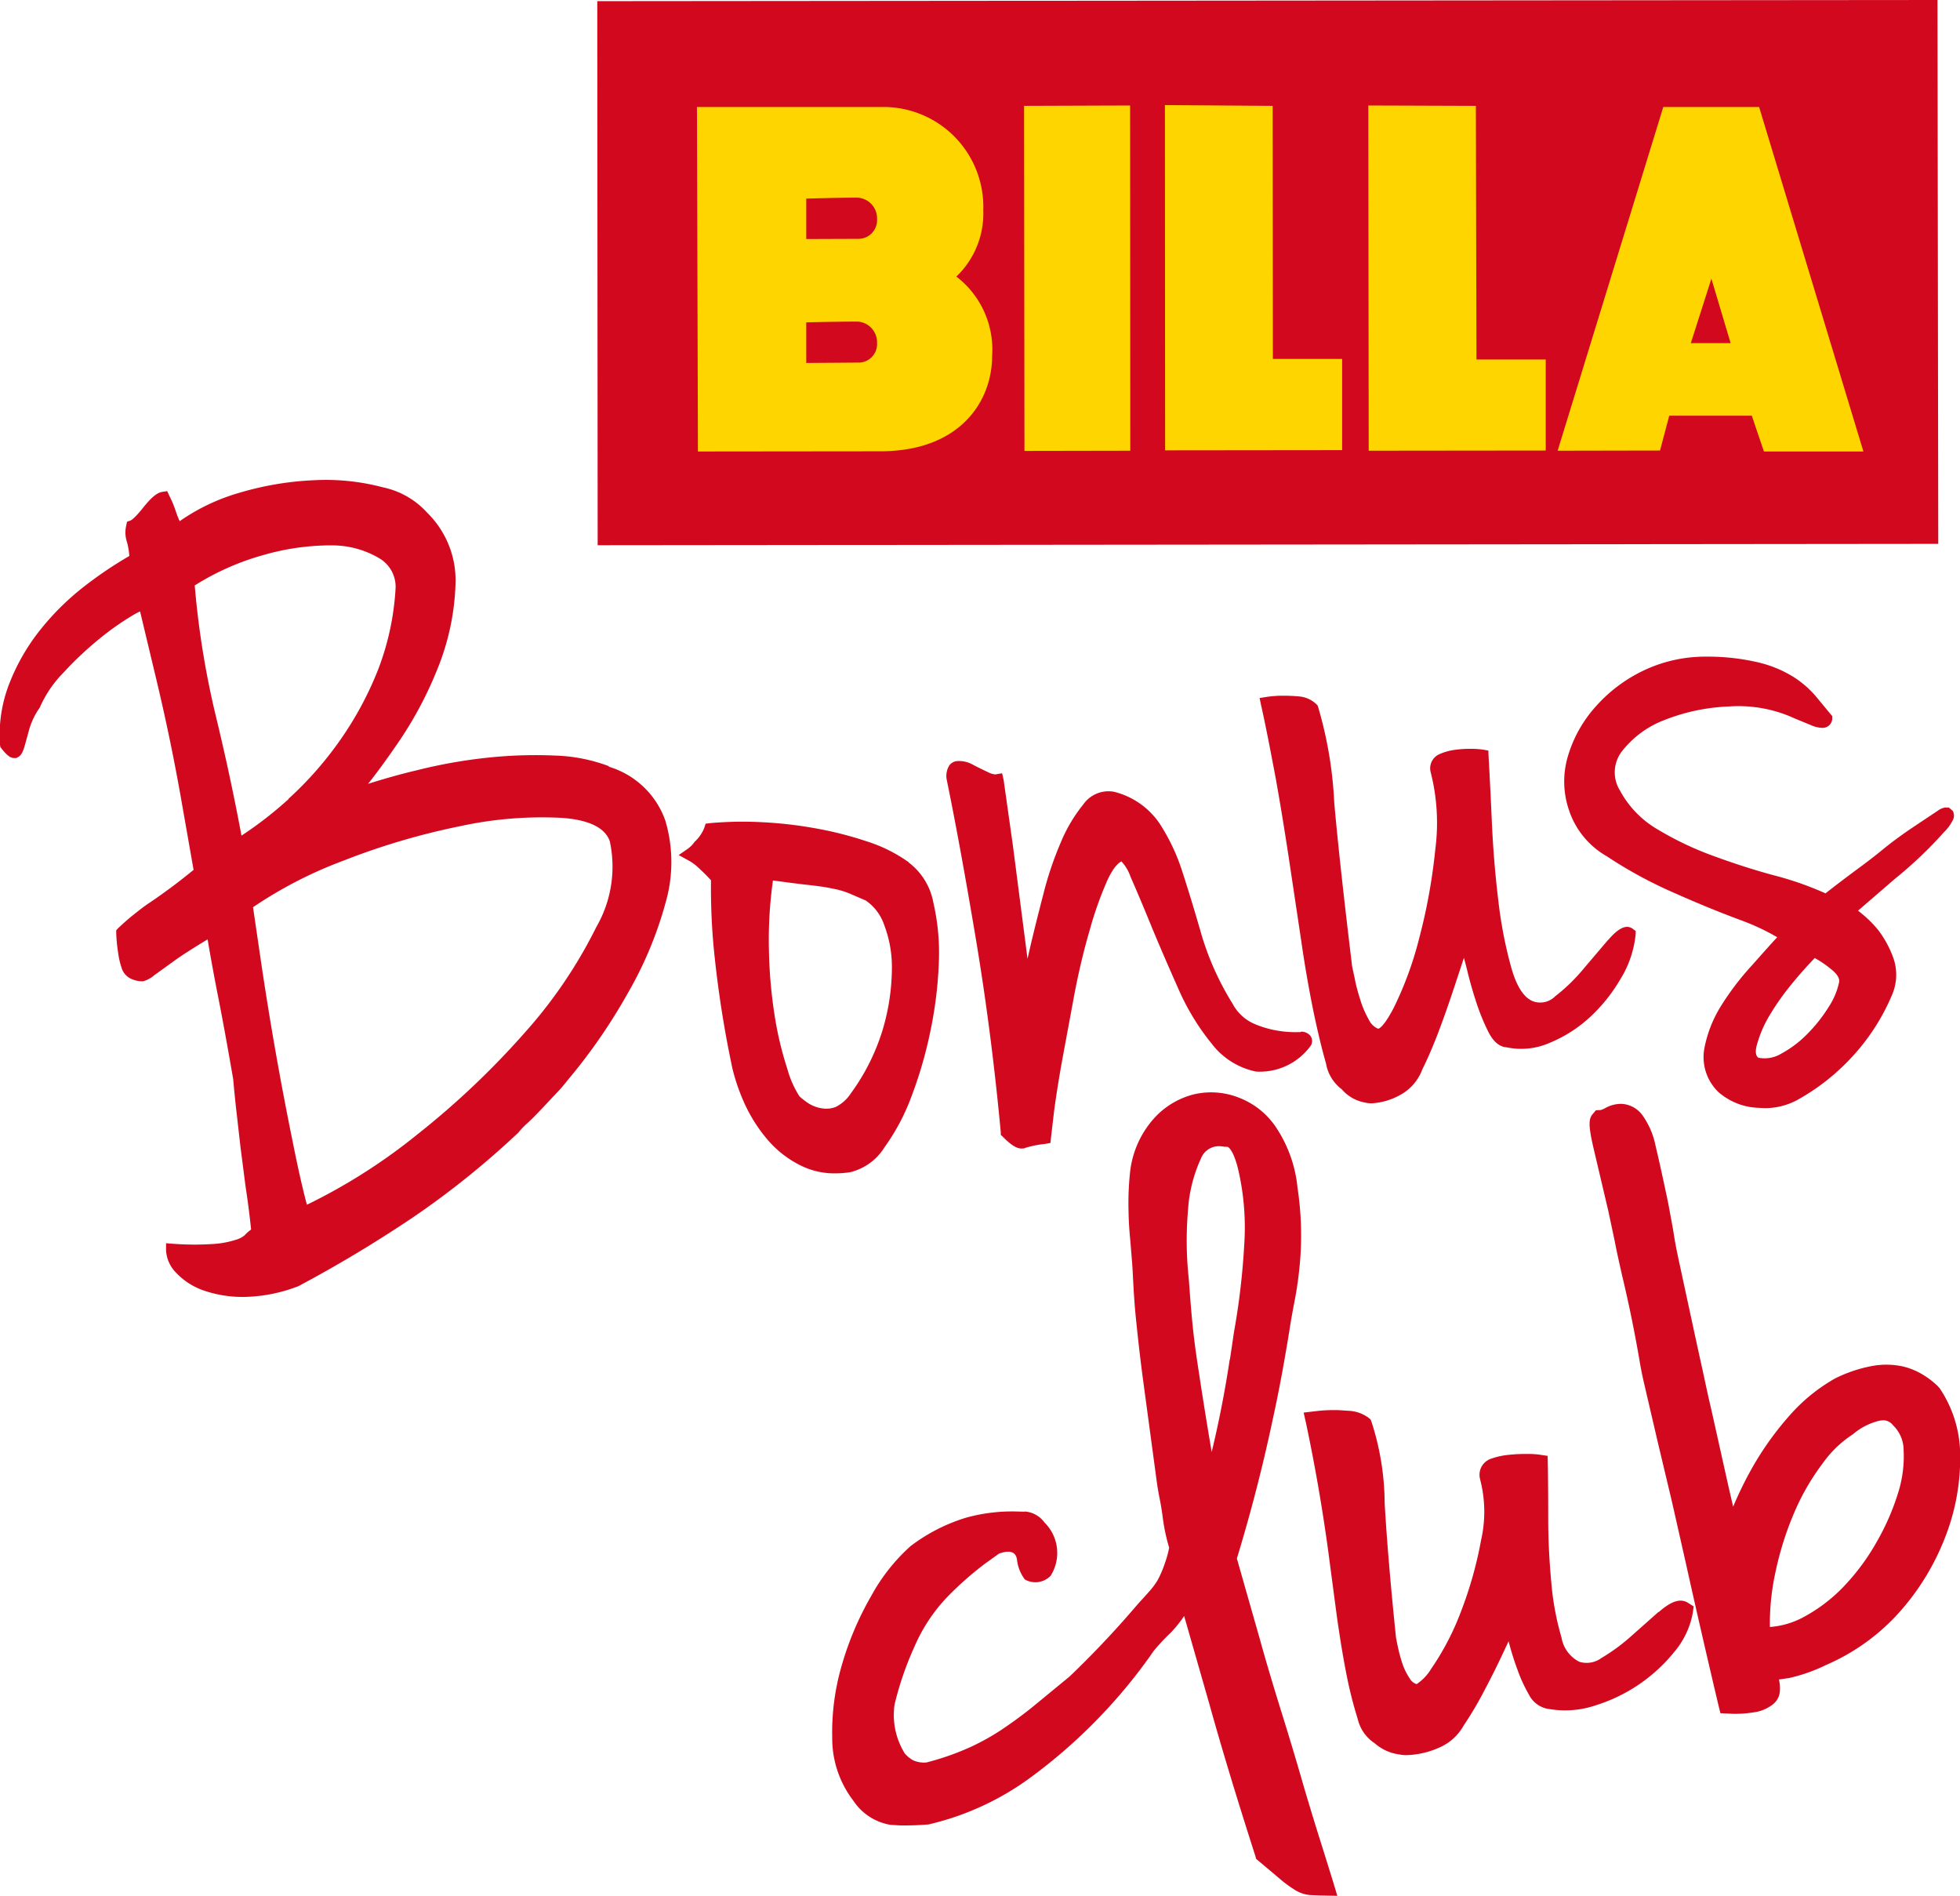
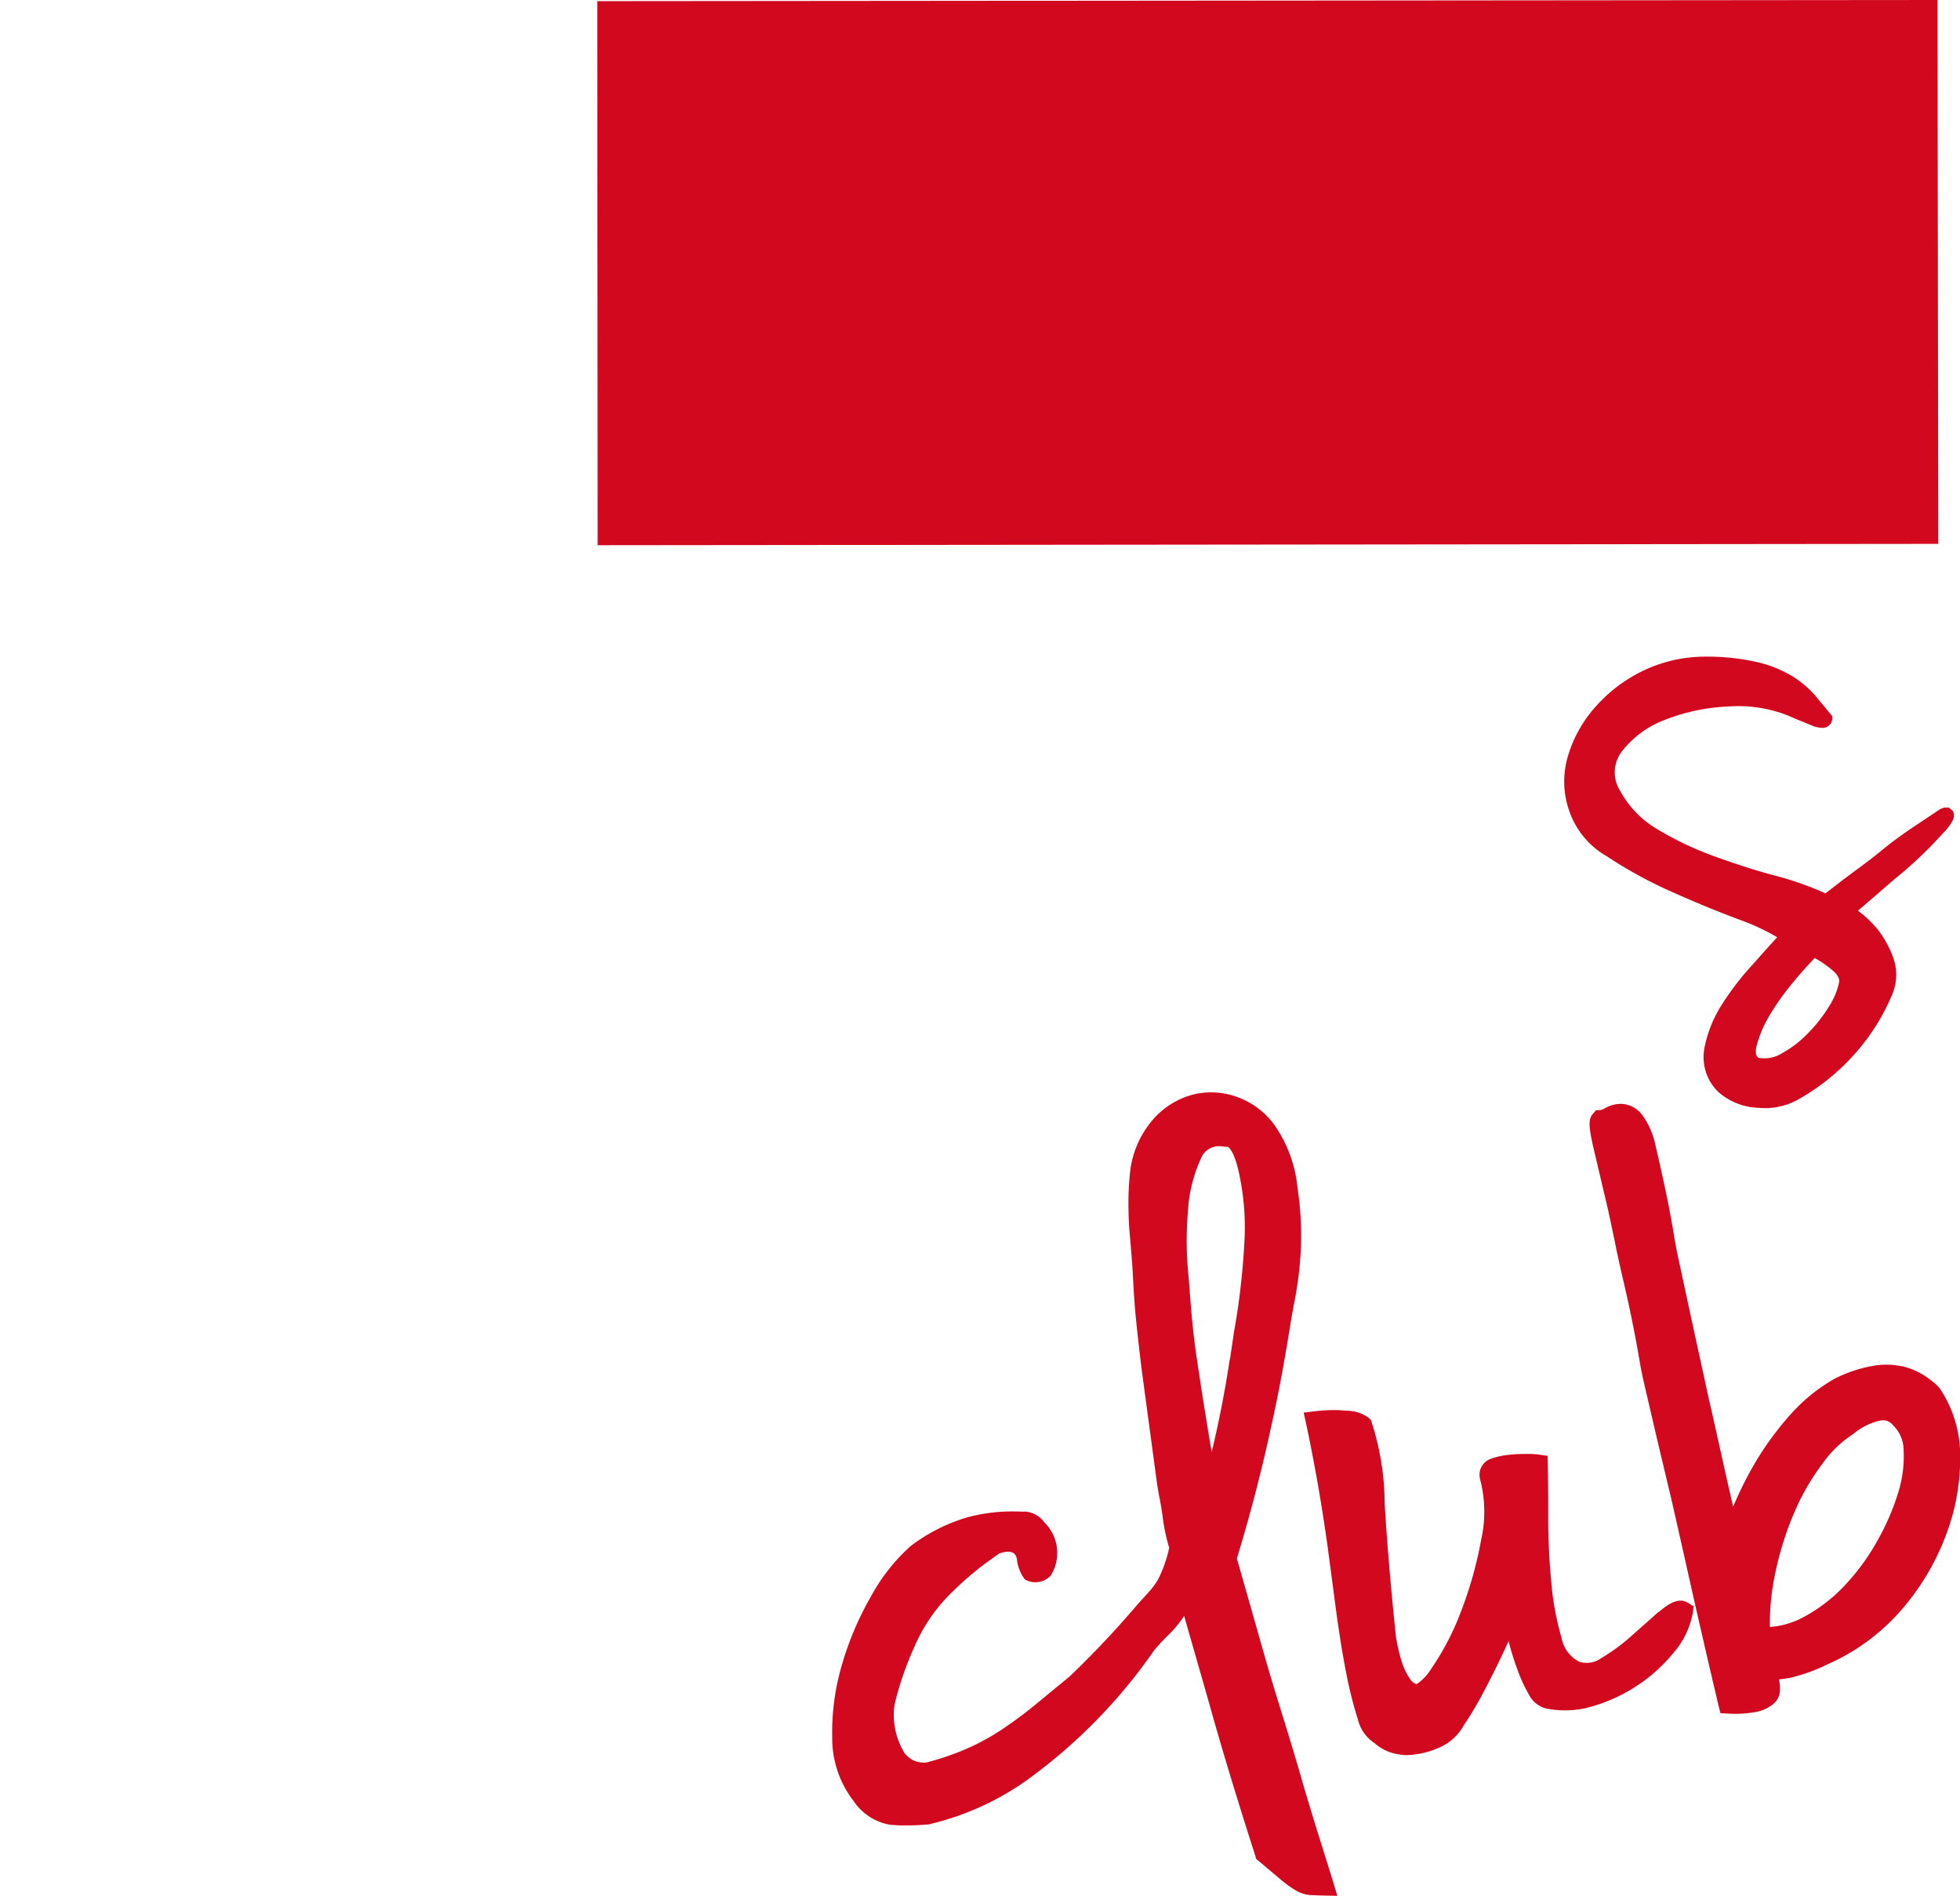
<svg xmlns="http://www.w3.org/2000/svg" viewBox="0 0 101.86 98.51">
  <defs />
  <path fill="#d2091e" d="M99.2 0L31.04.06l.02 28.27 69.67-.07L100.69 0z" />
-   <path fill="#ffd500" d="M53.22 5.5l.02 17.93 5.5-.01-.01-17.94zM60.54 5.46l.01 17.94 9.2-.01v-4.74h-3.6L66.14 5.5zM71.11 5.48l.02 17.94 9.2-.01v-4.73h-3.6L76.7 5.5zM86.44 5.56h4.98l5.42 17.9h-5.17l-.63-1.86h-4.29l-.48 1.81-5.32.01zm1.43 12.27h2.07l-1-3.35zM36.22 5.56H46a5.19 5.19 0 015.1 5.37 4.52 4.52 0 01-1.4 3.44 4.78 4.78 0 011.86 4.12c0 2.38-1.68 4.96-5.82 4.96l-9.47.01zm5.68 11.2v2.1l2.68-.02a.96.96 0 001-1.01 1.08 1.08 0 00-1-1.12c-1.04 0-2.68.04-2.68.04m0-6.43v2.1l2.68-.01a.97.97 0 001-1.03 1.08 1.08 0 00-1-1.11c-1.03 0-2.68.05-2.68.05" />
-   <path fill="#d2091e" d="M12.75 67.02zm18.24-18.85a24.55 24.55 0 01-3.72 5.49 42.81 42.81 0 01-5.56 5.27 29.9 29.9 0 01-5.76 3.67c-.23-.86-.48-1.97-.75-3.33a173.58 173.58 0 01-1.65-9.4l-.4-2.73a22.16 22.16 0 014.7-2.42 36.27 36.27 0 016.06-1.79 19.96 19.96 0 015.31-.43c1.4.1 2.23.52 2.47 1.21a6.26 6.26 0 01-.7 4.46M15 41.52a19.93 19.93 0 01-2.45 1.9c-.4-2.14-.85-4.22-1.33-6.2a45.16 45.16 0 01-1.1-6.8 13.44 13.44 0 013.57-1.58 12.71 12.71 0 013.3-.5h.2a4.8 4.8 0 012.49.65 1.72 1.72 0 01.88 1.53 13.87 13.87 0 01-.92 4.3 17.6 17.6 0 01-2 3.69 18.22 18.22 0 01-2.65 3m16.65-1.7a8.71 8.71 0 00-2.8-.55 23.39 23.39 0 00-3.4.1 26.38 26.38 0 00-3.76.66c-.85.2-1.7.44-2.55.71.44-.56.93-1.22 1.45-1.98a19.76 19.76 0 002.17-4.03 12.74 12.74 0 00.92-4.3 4.93 4.93 0 00-1.47-3.78 4.29 4.29 0 00-2.31-1.32 11.54 11.54 0 00-3.5-.37 15.97 15.97 0 00-3.93.65 10.43 10.43 0 00-3.12 1.48L9.3 27a7.29 7.29 0 01-.2-.54 5.76 5.76 0 00-.3-.7l-.11-.24-.26.04c-.27.04-.57.29-1 .83s-.61.64-.65.66l-.18.06-.04.2a1.57 1.57 0 00.04.86 3.55 3.55 0 01.12.72 21.04 21.04 0 00-2.29 1.54 13.6 13.6 0 00-2.3 2.25 10.7 10.7 0 00-1.63 2.8 7.33 7.33 0 00-.5 3.23l.02.11.07.09c.24.3.43.48.65.48h.1l.08-.04c.17-.08.27-.26.37-.62l.24-.87a3.85 3.85 0 01.5-1.04l.04-.06a5.97 5.97 0 011.22-1.8 17.94 17.94 0 011.88-1.77 14.33 14.33 0 011.75-1.23 3.95 3.95 0 01.36-.19l.85 3.56a104.26 104.26 0 011.31 6.34l.62 3.53a30.7 30.7 0 01-2.41 1.79c-.29.2-.53.4-.76.58s-.47.4-.74.65l-.11.12v.16a8.62 8.62 0 00.1 1.01 3.94 3.94 0 00.17.75.93.93 0 00.6.64 1.42 1.42 0 00.44.09h.08a1.48 1.48 0 00.58-.31l1.04-.75c.38-.28.97-.65 1.74-1.12.13.78.3 1.72.51 2.8.26 1.3.53 2.8.82 4.47q.08.92.18 1.78l.2 1.76.26 2.02c.1.65.2 1.39.29 2.25a1.86 1.86 0 00-.33.29 1.14 1.14 0 01-.43.23 4.84 4.84 0 01-1.08.22 14.8 14.8 0 01-2.2 0l-.38-.03v.38a1.78 1.78 0 00.54 1.17 3.53 3.53 0 001.4.9 6.18 6.18 0 002.12.34h.04a8.18 8.18 0 002.78-.56 67.24 67.24 0 005.99-3.6 44.32 44.32 0 005.44-4.38 4 4 0 01.47-.49c.24-.22.48-.47.74-.74l.75-.8a7.6 7.6 0 00.59-.68 29.16 29.16 0 003.14-4.54 19.75 19.75 0 001.97-4.73 7.57 7.57 0 00-.02-4.22 4.47 4.47 0 00-2.94-2.81M46.35 50.41a11.36 11.36 0 01-.47 3.07 11.05 11.05 0 01-1.66 3.33 2.03 2.03 0 01-.77.7 1.3 1.3 0 01-.52.1 1.44 1.44 0 01-.22-.02 1.81 1.81 0 01-.68-.25 3.8 3.8 0 01-.48-.37 5.16 5.16 0 01-.63-1.42 17.8 17.8 0 01-.65-2.7 24.94 24.94 0 01-.31-3.51 22.01 22.01 0 01.21-3.59q1.09.15 1.8.23c.55.06.99.12 1.33.2a4.03 4.03 0 01.83.24l.86.37a2.52 2.52 0 01.96 1.27 6.17 6.17 0 01.4 2.36m.87-5.62a7.72 7.72 0 00-2.14-1.07 18.74 18.74 0 00-2.65-.68 21.63 21.63 0 00-2.88-.33 19.26 19.26 0 00-2.64.05l-.24.03-.07.22a1.98 1.98 0 01-.5.72 1.53 1.53 0 01-.35.36l-.48.33.51.28a2.3 2.3 0 01.42.29 10.34 10.34 0 01.75.74 33.29 33.29 0 00.2 4.08 56.27 56.27 0 00.92 5.73 10.4 10.4 0 00.6 1.74 8.03 8.03 0 001.16 1.86 5.42 5.42 0 001.8 1.42 3.93 3.93 0 001.76.4 5.36 5.36 0 00.79-.06 2.9 2.9 0 001.79-1.3 11.1 11.1 0 001.4-2.64 22 22 0 00.98-3.38 21.14 21.14 0 00.44-3.56 11.58 11.58 0 00-.28-3.11 3.38 3.38 0 00-1.28-2.1M67.59 53.63h-.12a5.36 5.36 0 01-.98-.06 5.3 5.3 0 01-1.33-.38 2.32 2.32 0 01-1.1-1.03 14.77 14.77 0 01-1.61-3.56q-.51-1.78-.98-3.23a10.43 10.43 0 00-1.22-2.6 4.05 4.05 0 00-2.36-1.63 1.6 1.6 0 00-1.6.67 7.91 7.91 0 00-1.16 1.96 17.56 17.56 0 00-.9 2.66c-.25.97-.48 1.88-.68 2.73l-.15.66-.76-5.88-.48-3.4-.08-.36-.36.06a1.04 1.04 0 01-.4-.13 17.7 17.7 0 01-.75-.37 1.45 1.45 0 00-.86-.19.56.56 0 00-.38.23 1.04 1.04 0 00-.12.78c.48 2.34.98 5.1 1.5 8.2s.97 6.52 1.3 10.08v.13l.1.09c.42.43.72.62.98.62l.14-.01.07-.03a5.4 5.4 0 011.01-.2l.28-.05.03-.28.16-1.37c.1-.75.24-1.65.43-2.7l.63-3.4c.23-1.2.5-2.32.8-3.34a18.57 18.57 0 01.91-2.56c.32-.69.58-.91.73-.98a2.25 2.25 0 01.47.79q.47 1.07 1.1 2.61c.43 1.04.9 2.12 1.38 3.2a12.31 12.31 0 001.74 2.87 3.88 3.88 0 002.3 1.45 3.26 3.26 0 002.8-1.28l.07-.1a.47.47 0 00-.02-.45.59.59 0 00-.52-.24M83.57 48.84l-1.3 1.53a9.2 9.2 0 01-1.45 1.4 1.09 1.09 0 01-1.17.25c-.47-.2-.84-.78-1.11-1.74a22.77 22.77 0 01-.68-3.54 54.33 54.33 0 01-.33-4.04 269.9 269.9 0 00-.17-3.41l-.01-.29-.29-.05a4.55 4.55 0 00-.67-.04 5.52 5.52 0 00-.83.06 2.82 2.82 0 00-.78.23.8.8 0 00-.43.92 10.66 10.66 0 01.24 4.03 29.7 29.7 0 01-.84 4.62 18.15 18.15 0 01-1.33 3.62c-.53 1.01-.78 1.08-.81 1.06a.95.95 0 01-.48-.48 5.07 5.07 0 01-.44-1.03c-.12-.38-.22-.74-.28-1.07l-.14-.65c-.4-3.3-.72-6.16-.93-8.51a20.99 20.99 0 00-.84-4.98l-.03-.08-.06-.06a1.47 1.47 0 00-.87-.4 8.94 8.94 0 00-.8-.04 6.09 6.09 0 00-.9.06l-.38.06.08.38c.26 1.16.5 2.43.76 3.8.25 1.4.48 2.82.69 4.21l.63 4.2a64 64 0 00.64 3.7c.23 1.1.45 2 .65 2.69a2.13 2.13 0 00.82 1.35 2.05 2.05 0 001.16.68 1.58 1.58 0 00.4.05 3.46 3.46 0 001.7-.57 2.53 2.53 0 00.93-1.2c.29-.58.59-1.28.89-2.08s.59-1.64.87-2.5l.4-1.21.15.57c.15.64.33 1.25.51 1.8a11.32 11.32 0 00.61 1.48c.26.51.58.78.95.8a3.66 3.66 0 002.23-.23 7.03 7.03 0 002.08-1.32 8.55 8.55 0 001.6-1.99 5.42 5.42 0 00.79-2.3l.01-.2-.16-.12c-.3-.22-.7-.09-1.27.58" />
  <path fill="#d2091e" d="M95.57 51.07a3.75 3.75 0 01-.52 1.23 7.9 7.9 0 01-1.1 1.4 5.69 5.69 0 01-1.38 1.05 1.67 1.67 0 01-1.19.21c-.08-.06-.2-.21-.08-.65a6.08 6.08 0 01.67-1.56 13.3 13.3 0 011.22-1.71c.4-.49.78-.9 1.12-1.26a5.51 5.51 0 01.9.62c.43.36.38.58.36.67m5.91-8.94l-.2-.17h-.2a.83.83 0 00-.35.15l-1.5 1c-.43.3-.85.6-1.27.94-.4.33-.86.69-1.38 1.07-.47.35-1.05.78-1.71 1.3a16.73 16.73 0 00-2.54-.9c-1.07-.28-2.15-.63-3.22-1.02a16.67 16.67 0 01-2.96-1.4 5.18 5.18 0 01-1.96-2.02 1.79 1.79 0 01.1-2.04 5.09 5.09 0 012.22-1.63 10.15 10.15 0 013.33-.7 7 7 0 013.2.52c.35.16.72.3 1.1.46a1.53 1.53 0 00.54.13.5.5 0 00.54-.46v-.15l-.1-.12-.77-.93a5.2 5.2 0 00-1.15-.99 6.15 6.15 0 00-1.82-.75 11.48 11.48 0 00-2.7-.3 7.46 7.46 0 00-3.24.71 7.78 7.78 0 00-2.5 1.87 6.7 6.7 0 00-1.45 2.57 4.6 4.6 0 00.04 2.8 4.32 4.32 0 001.97 2.42 22.67 22.67 0 003.38 1.85c1.23.55 2.42 1.04 3.55 1.46a11.58 11.58 0 011.93.9c-.4.43-.84.93-1.32 1.47a14.25 14.25 0 00-1.6 2.1 6.43 6.43 0 00-.87 2.23 2.52 2.52 0 00.74 2.25 3.33 3.33 0 001.99.81l.38.02a3.53 3.53 0 001.68-.4 11.24 11.24 0 002.64-2 11.07 11.07 0 002.36-3.56 2.63 2.63 0 00.04-1.83 5.44 5.44 0 00-.78-1.45 6.21 6.21 0 00-1.06-1.02l1.9-1.64a21.71 21.71 0 002.55-2.42 2.42 2.42 0 00.48-.65.5.5 0 00-.01-.48M86.2 83.75l-1.42 1.26a9.9 9.9 0 01-1.55 1.14 1.3 1.3 0 01-1.15.2 1.74 1.74 0 01-.93-1.26 14.45 14.45 0 01-.53-2.87c-.1-1.07-.16-2.18-.16-3.29q0-1.7-.02-2.81l-.01-.47-.47-.07a4.4 4.4 0 00-.45-.03h-.25a8.26 8.26 0 00-.9.05 3.85 3.85 0 00-.85.19.88.88 0 00-.61.98l.02.1a6.63 6.63 0 01.05 3.16 20.52 20.52 0 01-1.06 3.75 13.8 13.8 0 01-1.53 2.93 2.52 2.52 0 01-.76.8.64.64 0 01-.36-.3 3.23 3.23 0 01-.38-.77 8.21 8.21 0 01-.23-.85 14.7 14.7 0 01-.1-.5c-.28-2.7-.48-5.06-.59-7a13.94 13.94 0 00-.68-4.2l-.05-.13-.12-.1a1.88 1.88 0 00-.97-.35l-.62-.04h-.21a7.75 7.75 0 00-.96.06l-.6.07.13.58a91.47 91.47 0 011.14 6.57l.46 3.47c.16 1.13.33 2.16.51 3.06a21.58 21.58 0 00.57 2.24 2.07 2.07 0 00.88 1.26 2.4 2.4 0 001.26.58 1.84 1.84 0 00.36.04 4.46 4.46 0 001.9-.47 2.62 2.62 0 001.1-1.06 18.66 18.66 0 001.03-1.73c.35-.66.7-1.35 1.03-2.06l.28-.6a14.44 14.44 0 00.47 1.5 7.45 7.45 0 00.58 1.26 1.37 1.37 0 001.1.77 4.94 4.94 0 002.38-.2A8.5 8.5 0 0087 85.85a4.36 4.36 0 00.97-2.02l.05-.36-.32-.2c-.37-.21-.82-.1-1.5.5M98.66 77.52a12.46 12.46 0 01-1.09 2.53 11.53 11.53 0 01-1.69 2.32 8.29 8.29 0 01-2.14 1.65 4.3 4.3 0 01-1.76.52 12.43 12.43 0 01.28-2.8 16.43 16.43 0 011.01-3.2 12.13 12.13 0 011.46-2.51 5.74 5.74 0 011.53-1.48l.08-.06a3.28 3.28 0 011.19-.63 1.27 1.27 0 01.37-.06.65.65 0 01.48.26 1.8 1.8 0 01.55 1.29 6.3 6.3 0 01-.27 2.17m2.11-5.42l-.06-.07a4.27 4.27 0 00-.7-.55 3.59 3.59 0 00-1.13-.48 4.09 4.09 0 00-1.54-.03 7.29 7.29 0 00-1.98.66 9.15 9.15 0 00-2.4 1.97 16.1 16.1 0 00-1.78 2.46 19.02 19.02 0 00-1.11 2.23l-.26-1.13-.87-3.9c-.19-.8-.3-1.34-.43-1.94l-.33-1.5-.92-4.26c-.16-.73-.24-1.2-.31-1.66l-.25-1.36c-.25-1.2-.47-2.2-.67-3.04a4.08 4.08 0 00-.68-1.56 1.43 1.43 0 00-1.05-.58 1.66 1.66 0 00-.88.22 1.07 1.07 0 01-.24.1l-.24.01-.17.2c-.2.24-.24.54.04 1.75l.77 3.27.33 1.55c.1.52.22 1.07.4 1.86a68.45 68.45 0 01.94 4.64c.05.26.08.44.22 1.04l.67 2.88.75 3.15.71 3.14q.8 3.6 1.71 7.45l.1.4.58.03a5.95 5.95 0 001.12-.07 2.03 2.03 0 001.04-.43.95.95 0 00.35-.68 1.93 1.93 0 00-.05-.6l.54-.08a8.67 8.67 0 001.92-.68 10.9 10.9 0 003.9-2.85 12.75 12.75 0 002.32-3.89 11.28 11.28 0 00.74-4.1 6.27 6.27 0 00-1.09-3.57" />
  <path fill="#d2091e" d="M63.91 70.63a56.08 56.08 0 01-.94 4.82l-.1-.6q-.34-2.02-.68-4.3c-.2-1.38-.28-2.35-.38-3.7l-.03-.4a18.45 18.45 0 01-.04-3.56 7.53 7.53 0 01.68-2.71 1 1 0 01.99-.62 1.84 1.84 0 01.25.03h.12c.08 0 .35.24.58 1.23a13.32 13.32 0 01.3 3.89 37.14 37.14 0 01-.53 4.5l-.21 1.42m5.37 27.18l-.56-1.8q-.44-1.38-.98-3.2c-.35-1.23-.74-2.52-1.16-3.87s-.8-2.62-1.12-3.78l-.85-2.98-.34-1.2a85.78 85.78 0 001.88-7.3c.32-1.46.6-3 .85-4.55.07-.47.15-.89.22-1.28a19.13 19.13 0 00.36-2.7 16.53 16.53 0 00-.16-3.44 6.84 6.84 0 00-1.03-3 4.07 4.07 0 00-1.98-1.66 3.93 3.93 0 00-2.4-.18 4.15 4.15 0 00-2.08 1.28 5 5 0 00-1.2 2.66 15.03 15.03 0 00-.09 2.14c.01.63.05 1.07.1 1.62l.07.86c.04.43.05.78.07 1.13.03.55.06 1.09.13 1.82.12 1.19.25 2.34.4 3.44l.66 4.9c.06.48.13.87.19 1.17.06.29.1.56.14.83a9.9 9.9 0 00.35 1.7 5.13 5.13 0 01-.22.8 5.48 5.48 0 01-.38.89 3.76 3.76 0 01-.45.6c-.25.29-.46.5-.8.9a50.16 50.16 0 01-3.32 3.5L53.9 88.5c-.54.45-1.09.86-1.66 1.25a12.07 12.07 0 01-1.83 1.04 13.95 13.95 0 01-2.26.79 1.38 1.38 0 01-.71-.12 1.6 1.6 0 01-.42-.35 3.79 3.79 0 01-.53-2.54 16.55 16.55 0 011.03-3 8.73 8.73 0 011.72-2.6 17.34 17.34 0 011.95-1.72l.74-.53.07-.02c.67-.21.83.08.86.4a2.08 2.08 0 00.4.97 1.1 1.1 0 001.34-.19 2.22 2.22 0 00-.32-2.77 1.38 1.38 0 00-1.02-.57l-.01.01-.4-.01a8.96 8.96 0 00-2.64.32 9.16 9.16 0 00-2.89 1.48 9.74 9.74 0 00-2.05 2.6 16.09 16.09 0 00-1.52 3.58 12.4 12.4 0 00-.5 3.79 5.32 5.32 0 001.1 3.26 2.88 2.88 0 001.92 1.25l.47.03a14.84 14.84 0 001.52-.05l.08-.02a14.47 14.47 0 005.3-2.48 27.83 27.83 0 004.01-3.62 27.27 27.27 0 002.31-2.9 10.56 10.56 0 01.88-.94 6.53 6.53 0 00.7-.87l1.32 4.61c.62 2.23 1.42 4.87 2.38 7.86l.04.15.12.1 1.14.96a6.43 6.43 0 00.75.55 1.8 1.8 0 00.79.27l.5.02.92.02z" />
</svg>